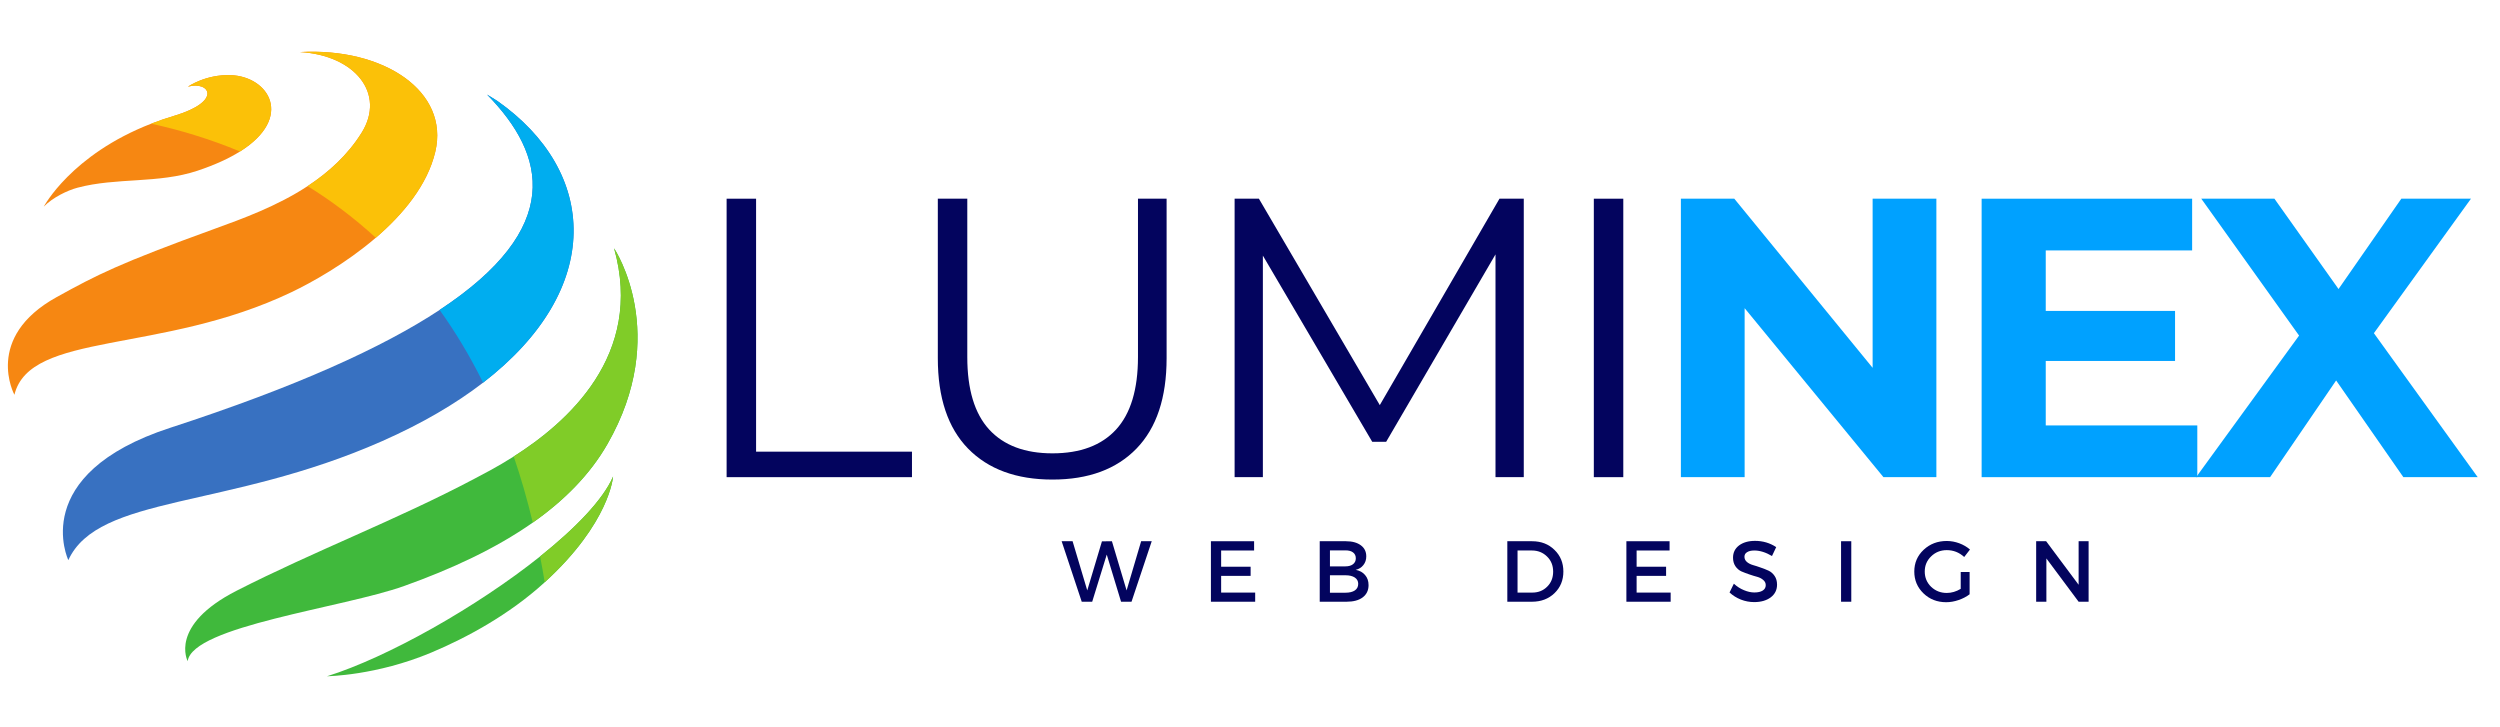
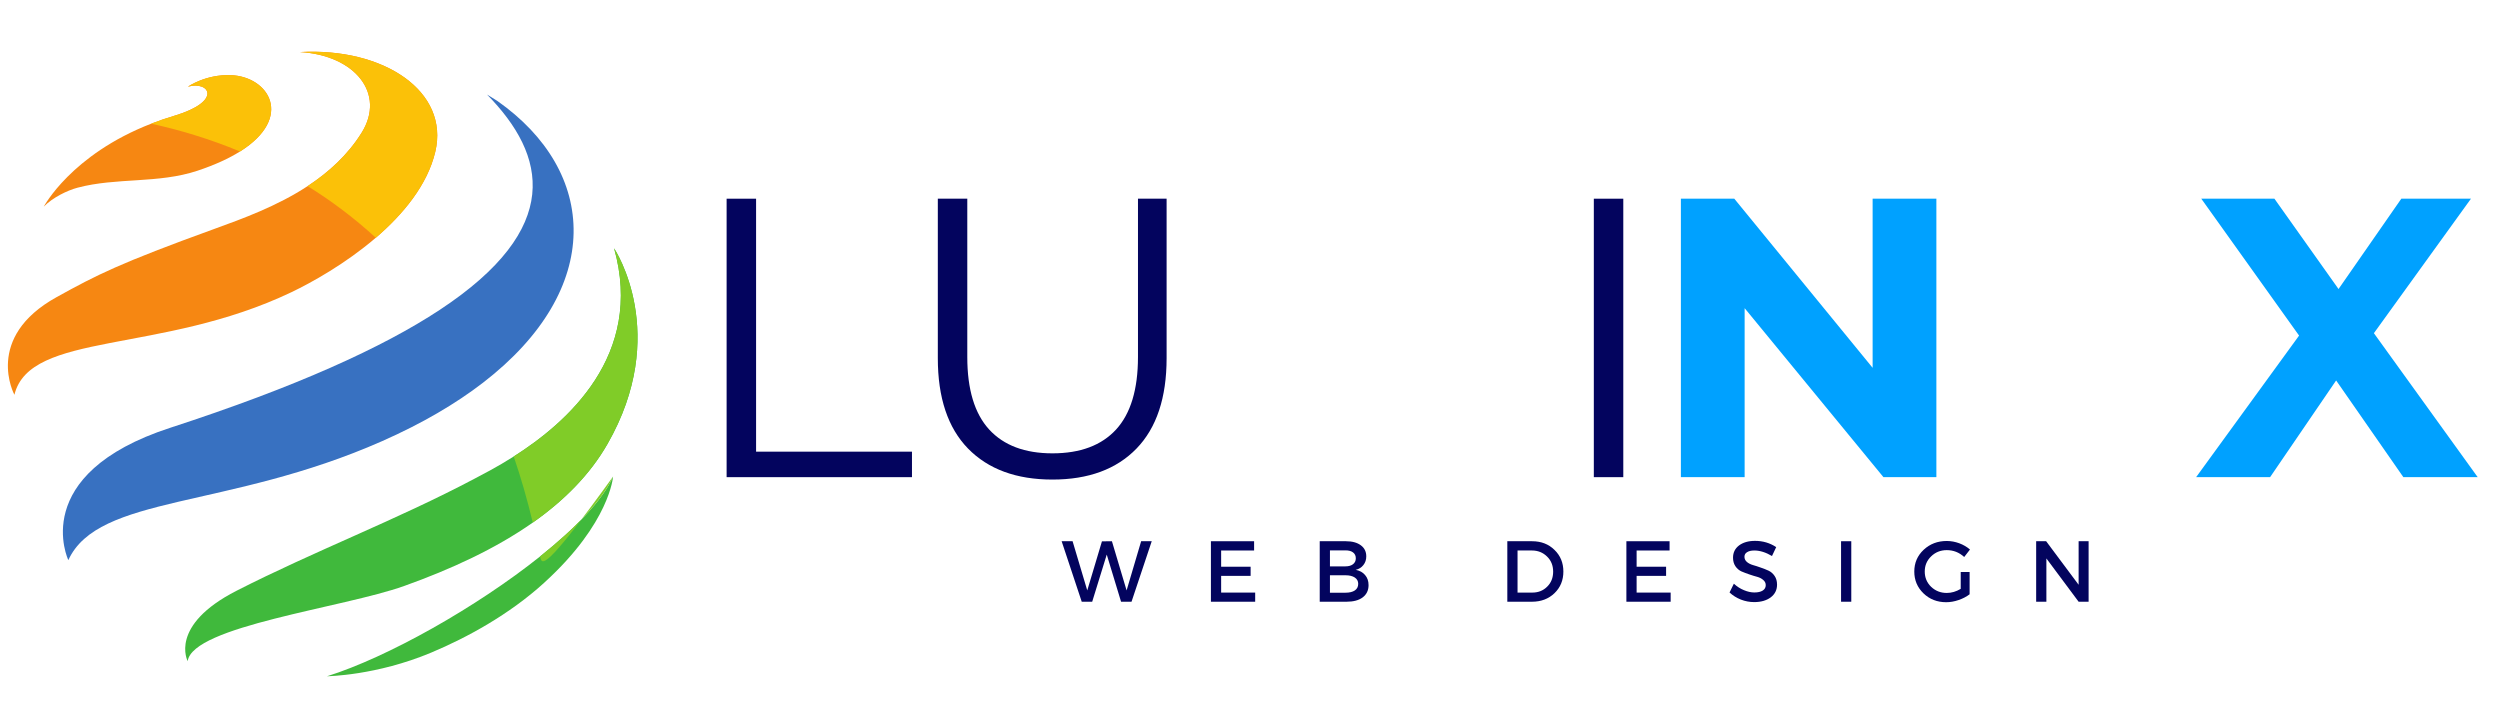
<svg xmlns="http://www.w3.org/2000/svg" version="1.0" preserveAspectRatio="xMidYMid meet" viewBox="28.163 140.55 324.75 94.5" zoomAndPan="magnify" style="max-height: 500px" width="324.75" height="94.5">
  <defs>
    <g />
    <clipPath id="3966673bda">
      <path clip-rule="nonzero" d="M 70 202 L 108 202 L 108 228.422 L 70 228.422 Z M 70 202" />
    </clipPath>
  </defs>
  <path fill-rule="nonzero" fill-opacity="1" d="M 59.34 160.227 C 57.934 161.113 56.113 161.961 53.816 162.727 C 48.711 164.426 43.336 163.578 38.227 164.934 C 36.934 165.277 35.016 166.195 33.848 167.395 C 33.848 167.395 37.414 160.645 47.797 156.617 C 48.73 156.25 49.723 155.91 50.773 155.598 C 57.152 153.699 55.355 151.027 52.566 151.812 C 52.566 151.812 54.875 150.188 58.152 150.309 C 63.094 150.496 66.391 155.801 59.34 160.227" fill="#f68712" />
  <path fill-rule="nonzero" fill-opacity="1" d="M 84.707 160.27 C 83.68 164.59 80.531 168.383 76.98 171.434 C 73.047 174.809 68.613 177.27 66.016 178.508 C 49.066 186.609 32.055 183.574 30.035 191.832 C 30.035 191.832 26.004 184.406 35.52 179.145 C 40.758 176.246 43.695 174.75 55.926 170.316 C 59.621 168.977 64.133 167.344 68.121 164.727 C 70.844 162.941 73.32 160.703 75.141 157.789 C 78.285 152.742 74.316 147.734 67.129 147.312 C 78.074 146.699 86.566 152.449 84.707 160.27" fill="#f68712" />
  <path fill-rule="nonzero" fill-opacity="1" d="M 90.918 190.254 C 87.391 192.977 83.031 195.543 77.789 197.859 C 57.66 206.75 40.938 204.805 37.039 213.309 C 37.039 213.309 31.711 202.156 50.293 196.113 C 66.629 190.797 77.879 185.684 85.27 180.812 C 101.391 170.191 99.176 160.719 91.426 152.832 C 91.891 153.109 92.332 153.383 92.73 153.637 C 105.859 162.832 106.719 178.074 90.918 190.254" fill="#3871c1" />
  <path fill-rule="nonzero" fill-opacity="1" d="M 107.066 198.238 C 104.77 202.246 101.402 205.598 97.371 208.434 C 92.535 211.832 86.742 214.496 80.68 216.664 C 72.723 219.512 53.172 221.879 52.543 226.434 C 52.543 226.434 50.051 221.801 58.891 217.289 C 69.043 212.109 79.73 208.066 89.809 202.73 C 90.789 202.207 92.68 201.258 94.895 199.848 C 101.785 195.48 111.859 186.711 107.93 172.801 C 108.074 173.02 115.254 183.957 107.066 198.238" fill="#40b93c" />
  <g clip-path="url(#3966673bda)">
    <path fill-rule="nonzero" fill-opacity="1" d="M 107.801 202.453 C 107.801 202.453 107.395 208.449 98.922 216.184 C 98.902 216.207 98.879 216.227 98.855 216.25 C 94.32 220.375 88.855 223.359 84.195 225.316 C 77.02 228.328 70.691 228.383 70.629 228.402 C 78.539 225.926 90.094 219.398 98.32 212.832 C 102.938 209.145 106.508 205.449 107.801 202.453" fill="#40b93c" />
  </g>
  <path fill-rule="nonzero" fill-opacity="1" d="M 59.34 160.227 C 55.324 158.559 51.406 157.406 47.797 156.617 C 48.73 156.25 49.723 155.91 50.773 155.598 C 57.152 153.699 55.355 151.027 52.566 151.812 C 52.566 151.812 54.875 150.188 58.152 150.309 C 63.094 150.496 66.391 155.801 59.34 160.227" fill="#fbc108" />
  <path fill-rule="nonzero" fill-opacity="1" d="M 84.707 160.27 C 83.68 164.59 80.531 168.383 76.98 171.434 C 74.113 168.805 71.133 166.59 68.121 164.727 C 70.844 162.941 73.32 160.703 75.141 157.789 C 78.285 152.742 74.316 147.734 67.129 147.312 C 78.074 146.699 86.566 152.449 84.707 160.27" fill="#fbc108" />
-   <path fill-rule="nonzero" fill-opacity="1" d="M 90.918 190.254 C 89.195 186.777 87.301 183.641 85.27 180.812 C 101.391 170.191 99.176 160.719 91.426 152.832 C 91.891 153.109 92.332 153.383 92.73 153.637 C 105.859 162.832 106.719 178.074 90.918 190.254" fill="#00adef" />
-   <path fill-rule="nonzero" fill-opacity="1" d="M 107.801 202.453 C 107.801 202.453 107.395 208.449 98.922 216.184 C 98.738 215.047 98.535 213.926 98.32 212.832 C 102.938 209.145 106.508 205.449 107.801 202.453" fill="#80cc28" />
+   <path fill-rule="nonzero" fill-opacity="1" d="M 107.801 202.453 C 98.738 215.047 98.535 213.926 98.32 212.832 C 102.938 209.145 106.508 205.449 107.801 202.453" fill="#80cc28" />
  <path fill-rule="nonzero" fill-opacity="1" d="M 97.371 208.434 C 96.648 205.402 95.816 202.547 94.895 199.848 C 101.785 195.48 111.859 186.711 107.93 172.801 C 108.074 173.02 115.254 183.957 107.066 198.238 C 104.77 202.246 101.402 205.598 97.371 208.434" fill="#80cc28" />
  <g fill-opacity="1" fill="#03045e">
    <g transform="translate(116.659, 202.533)">
      <g>
        <path d="M 5.891 -36.172 L 9.719 -36.172 L 9.719 -3.312 L 29.969 -3.312 L 29.969 0 L 5.891 0 Z M 5.891 -36.172" />
      </g>
    </g>
  </g>
  <g fill-opacity="1" fill="#03045e">
    <g transform="translate(144.408, 202.533)">
      <g>
        <path d="M 20.469 0.312 C 15.781 0.312 12.125 -1.031 9.5 -3.719 C 6.883 -6.406 5.578 -10.316 5.578 -15.453 L 5.578 -36.172 L 9.406 -36.172 L 9.406 -15.609 C 9.406 -11.398 10.352 -8.258 12.25 -6.188 C 14.145 -4.125 16.883 -3.094 20.469 -3.094 C 24.082 -3.094 26.836 -4.125 28.734 -6.188 C 30.629 -8.258 31.578 -11.398 31.578 -15.609 L 31.578 -36.172 L 35.297 -36.172 L 35.297 -15.453 C 35.297 -10.316 33.992 -6.406 31.391 -3.719 C 28.785 -1.031 25.145 0.312 20.469 0.312 Z M 20.469 0.312" />
      </g>
    </g>
  </g>
  <g fill-opacity="1" fill="#03045e">
    <g transform="translate(182.648, 202.533)">
      <g>
-         <path d="M 43.453 -36.172 L 43.453 0 L 39.781 0 L 39.781 -28.938 L 25.578 -4.594 L 23.766 -4.594 L 9.562 -28.781 L 9.562 0 L 5.891 0 L 5.891 -36.172 L 9.047 -36.172 L 24.75 -9.359 L 40.297 -36.172 Z M 43.453 -36.172" />
-       </g>
+         </g>
    </g>
  </g>
  <g fill-opacity="1" fill="#03045e">
    <g transform="translate(229.31, 202.533)">
      <g>
        <path d="M 5.891 -36.172 L 9.719 -36.172 L 9.719 0 L 5.891 0 Z M 5.891 -36.172" />
      </g>
    </g>
  </g>
  <g fill-opacity="1" fill="#00a1ff">
    <g transform="translate(242.229, 202.533)">
      <g>
        <path d="M 37.469 -36.172 L 37.469 0 L 30.594 0 L 12.562 -21.953 L 12.562 0 L 4.281 0 L 4.281 -36.172 L 11.219 -36.172 L 29.188 -14.203 L 29.188 -36.172 Z M 37.469 -36.172" />
      </g>
    </g>
  </g>
  <g fill-opacity="1" fill="#00a1ff">
    <g transform="translate(281.296, 202.533)">
      <g>
-         <path d="M 32.297 -6.719 L 32.297 0 L 4.281 0 L 4.281 -36.172 L 31.625 -36.172 L 31.625 -29.453 L 12.609 -29.453 L 12.609 -21.594 L 29.406 -21.594 L 29.406 -15.094 L 12.609 -15.094 L 12.609 -6.719 Z M 32.297 -6.719" />
-       </g>
+         </g>
    </g>
  </g>
  <g fill-opacity="1" fill="#00a1ff">
    <g transform="translate(313.282, 202.533)">
      <g>
        <path d="M 27.078 0 L 18.344 -12.562 L 9.766 0 L 0.156 0 L 13.531 -18.391 L 0.828 -36.172 L 10.328 -36.172 L 18.656 -24.438 L 26.812 -36.172 L 35.859 -36.172 L 23.25 -18.703 L 36.734 0 Z M 27.078 0" />
      </g>
    </g>
  </g>
  <g fill-opacity="1" fill="#03045e">
    <g transform="translate(166.039, 218.715)">
      <g>
        <path d="M 9.109 0 L 7.75 0 L 5.891 -6.125 L 4 0 L 2.641 0 L 0.031 -7.859 L 1.453 -7.859 L 3.359 -1.469 L 5.266 -7.844 L 6.562 -7.859 L 8.469 -1.469 L 10.359 -7.859 L 11.734 -7.859 Z M 9.109 0" />
      </g>
    </g>
  </g>
  <g fill-opacity="1" fill="#03045e">
    <g transform="translate(184.43, 218.715)">
      <g>
        <path d="M 6.641 -6.656 L 2.359 -6.656 L 2.359 -4.547 L 6.188 -4.547 L 6.188 -3.359 L 2.359 -3.359 L 2.359 -1.188 L 6.781 -1.188 L 6.781 0 L 1.031 0 L 1.031 -7.859 L 6.641 -7.859 Z M 6.641 -6.656" />
      </g>
    </g>
  </g>
  <g fill-opacity="1" fill="#03045e">
    <g transform="translate(198.564, 218.715)">
      <g>
        <path d="M 1.031 -7.859 L 4.438 -7.859 C 5.258 -7.859 5.906 -7.68 6.375 -7.328 C 6.844 -6.984 7.078 -6.504 7.078 -5.891 C 7.078 -5.453 6.953 -5.078 6.703 -4.766 C 6.461 -4.453 6.129 -4.242 5.703 -4.141 C 6.223 -4.047 6.629 -3.82 6.922 -3.469 C 7.223 -3.125 7.375 -2.688 7.375 -2.156 C 7.375 -1.477 7.117 -0.945 6.609 -0.562 C 6.109 -0.188 5.41 0 4.516 0 L 1.031 0 Z M 2.359 -6.672 L 2.359 -4.594 L 4.375 -4.594 C 4.789 -4.594 5.117 -4.688 5.359 -4.875 C 5.598 -5.062 5.719 -5.316 5.719 -5.641 C 5.719 -5.973 5.598 -6.227 5.359 -6.406 C 5.129 -6.582 4.801 -6.672 4.375 -6.672 Z M 2.359 -3.438 L 2.359 -1.172 L 4.375 -1.172 C 4.895 -1.172 5.301 -1.27 5.594 -1.469 C 5.883 -1.664 6.031 -1.953 6.031 -2.328 C 6.031 -2.672 5.883 -2.941 5.594 -3.141 C 5.301 -3.336 4.895 -3.438 4.375 -3.438 Z M 2.359 -3.438" />
      </g>
    </g>
  </g>
  <g fill-opacity="1" fill="#03045e">
    <g transform="translate(213.258, 218.715)">
      <g />
    </g>
  </g>
  <g fill-opacity="1" fill="#03045e">
    <g transform="translate(222.933, 218.715)">
      <g>
        <path d="M 1.031 -7.859 L 4.25 -7.859 C 5.426 -7.859 6.395 -7.484 7.156 -6.734 C 7.926 -5.992 8.312 -5.055 8.312 -3.922 C 8.312 -2.785 7.926 -1.848 7.156 -1.109 C 6.383 -0.367 5.406 0 4.219 0 L 1.031 0 Z M 2.359 -6.656 L 2.359 -1.188 L 4.281 -1.188 C 5.051 -1.188 5.691 -1.441 6.203 -1.953 C 6.723 -2.461 6.984 -3.113 6.984 -3.906 C 6.984 -4.707 6.719 -5.363 6.188 -5.875 C 5.656 -6.395 5.004 -6.656 4.234 -6.656 Z M 2.359 -6.656" />
      </g>
    </g>
  </g>
  <g fill-opacity="1" fill="#03045e">
    <g transform="translate(238.4, 218.715)">
      <g>
        <path d="M 6.641 -6.656 L 2.359 -6.656 L 2.359 -4.547 L 6.188 -4.547 L 6.188 -3.359 L 2.359 -3.359 L 2.359 -1.188 L 6.781 -1.188 L 6.781 0 L 1.031 0 L 1.031 -7.859 L 6.641 -7.859 Z M 6.641 -6.656" />
      </g>
    </g>
  </g>
  <g fill-opacity="1" fill="#03045e">
    <g transform="translate(252.533, 218.715)">
      <g>
        <path d="M 3.609 -7.906 C 4.629 -7.906 5.547 -7.633 6.359 -7.094 L 5.812 -5.938 C 5.008 -6.414 4.242 -6.656 3.516 -6.656 C 3.117 -6.656 2.805 -6.582 2.578 -6.438 C 2.348 -6.301 2.234 -6.102 2.234 -5.844 C 2.234 -5.582 2.336 -5.359 2.547 -5.172 C 2.754 -4.992 3.016 -4.859 3.328 -4.766 C 3.641 -4.68 3.977 -4.57 4.344 -4.438 C 4.719 -4.312 5.062 -4.176 5.375 -4.031 C 5.688 -3.883 5.945 -3.656 6.156 -3.344 C 6.363 -3.039 6.469 -2.664 6.469 -2.219 C 6.469 -1.531 6.191 -0.977 5.641 -0.562 C 5.086 -0.156 4.375 0.047 3.5 0.047 C 2.906 0.047 2.328 -0.062 1.766 -0.281 C 1.203 -0.508 0.711 -0.816 0.297 -1.203 L 0.859 -2.344 C 1.254 -1.977 1.691 -1.695 2.172 -1.5 C 2.648 -1.301 3.098 -1.203 3.516 -1.203 C 3.984 -1.203 4.348 -1.285 4.609 -1.453 C 4.867 -1.617 5 -1.852 5 -2.156 C 5 -2.426 4.891 -2.648 4.672 -2.828 C 4.461 -3.016 4.203 -3.148 3.891 -3.234 C 3.578 -3.316 3.238 -3.422 2.875 -3.547 C 2.508 -3.672 2.164 -3.801 1.844 -3.938 C 1.531 -4.082 1.27 -4.305 1.062 -4.609 C 0.852 -4.922 0.75 -5.289 0.75 -5.719 C 0.75 -6.383 1.008 -6.914 1.531 -7.312 C 2.062 -7.707 2.754 -7.906 3.609 -7.906 Z M 3.609 -7.906" />
      </g>
    </g>
  </g>
  <g fill-opacity="1" fill="#03045e">
    <g transform="translate(266.286, 218.715)">
      <g>
        <path d="M 2.359 0 L 1.031 0 L 1.031 -7.859 L 2.359 -7.859 Z M 2.359 0" />
      </g>
    </g>
  </g>
  <g fill-opacity="1" fill="#03045e">
    <g transform="translate(276.454, 218.715)">
      <g>
        <path d="M 6.406 -3.859 L 7.562 -3.859 L 7.562 -0.969 C 7.156 -0.656 6.676 -0.406 6.125 -0.219 C 5.582 -0.031 5.047 0.062 4.516 0.062 C 3.348 0.062 2.363 -0.32 1.562 -1.094 C 0.77 -1.863 0.375 -2.805 0.375 -3.922 C 0.375 -5.047 0.781 -5.988 1.594 -6.75 C 2.406 -7.508 3.406 -7.891 4.594 -7.891 C 5.145 -7.891 5.688 -7.789 6.219 -7.594 C 6.75 -7.395 7.211 -7.125 7.609 -6.781 L 6.859 -5.812 C 6.211 -6.406 5.457 -6.703 4.594 -6.703 C 3.789 -6.703 3.113 -6.43 2.562 -5.891 C 2.008 -5.359 1.734 -4.703 1.734 -3.922 C 1.734 -3.141 2.008 -2.477 2.562 -1.938 C 3.125 -1.406 3.801 -1.141 4.594 -1.141 C 5.207 -1.141 5.812 -1.316 6.406 -1.672 Z M 6.406 -3.859" />
      </g>
    </g>
  </g>
  <g fill-opacity="1" fill="#03045e">
    <g transform="translate(291.629, 218.715)">
      <g>
        <path d="M 7.844 0 L 6.547 0 L 2.359 -5.625 L 2.359 0 L 1.031 0 L 1.031 -7.859 L 2.328 -7.859 L 6.547 -2.203 L 6.547 -7.859 L 7.844 -7.859 Z M 7.844 0" />
      </g>
    </g>
  </g>
</svg>